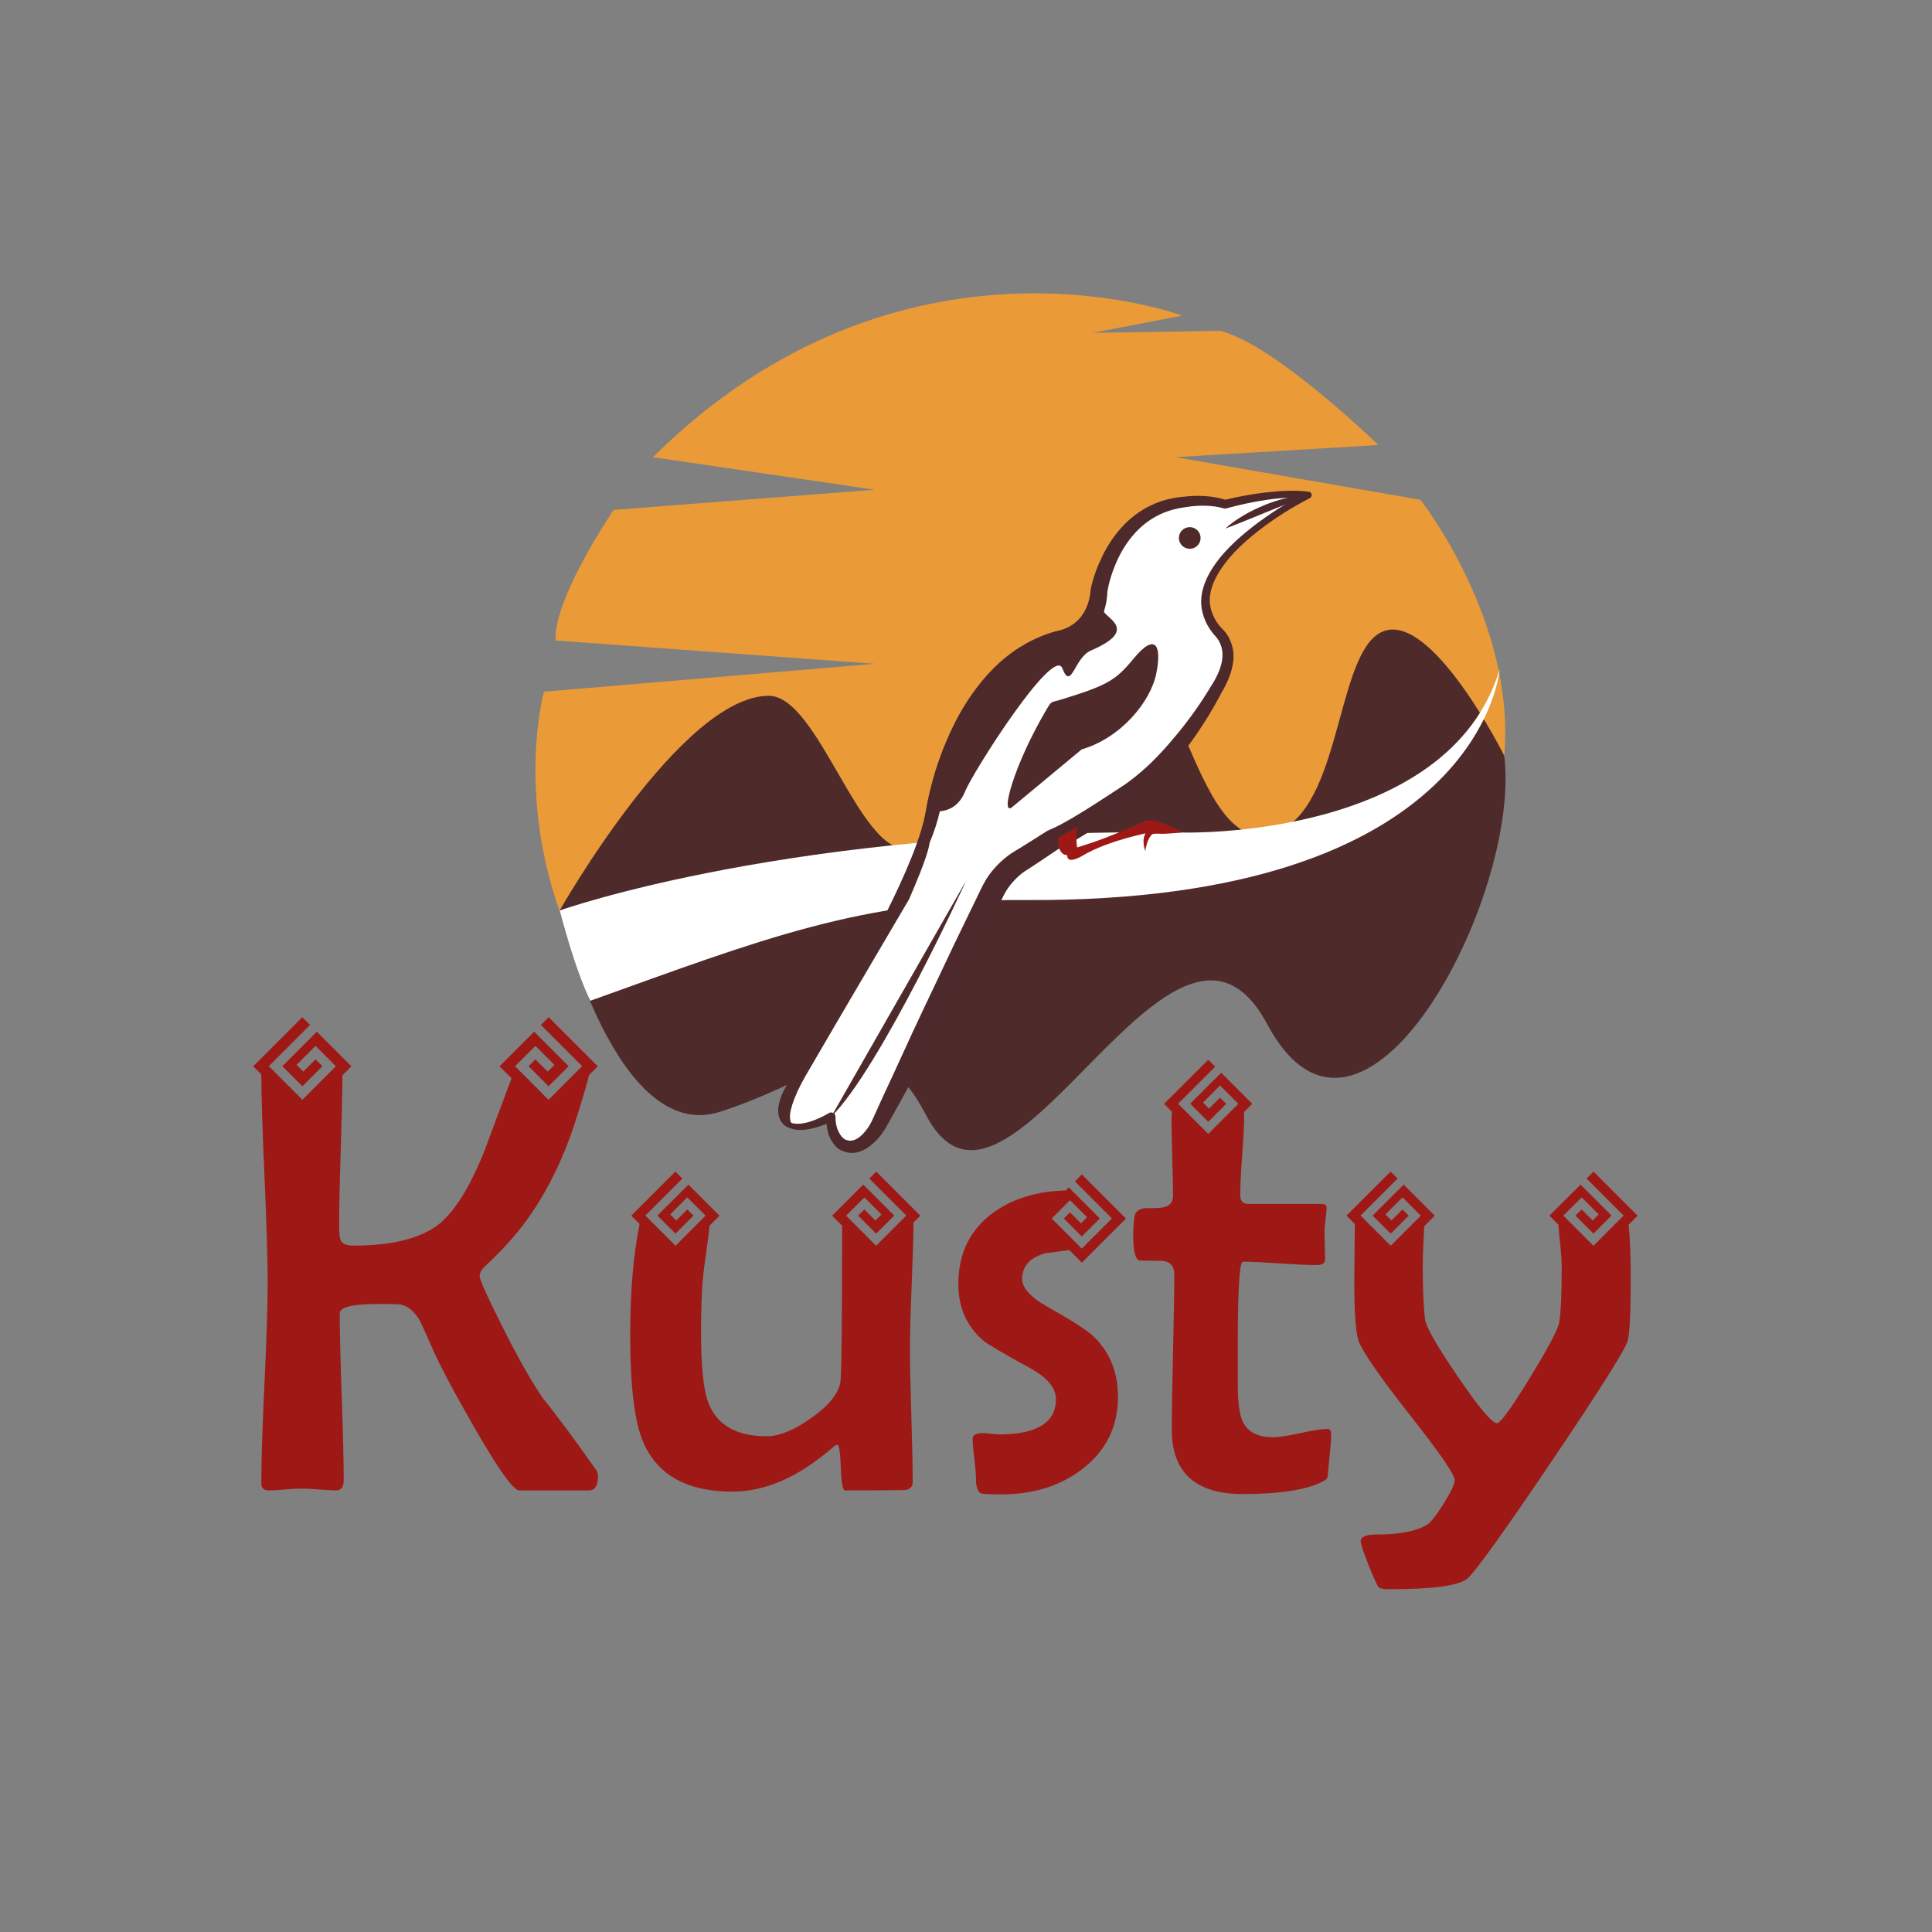
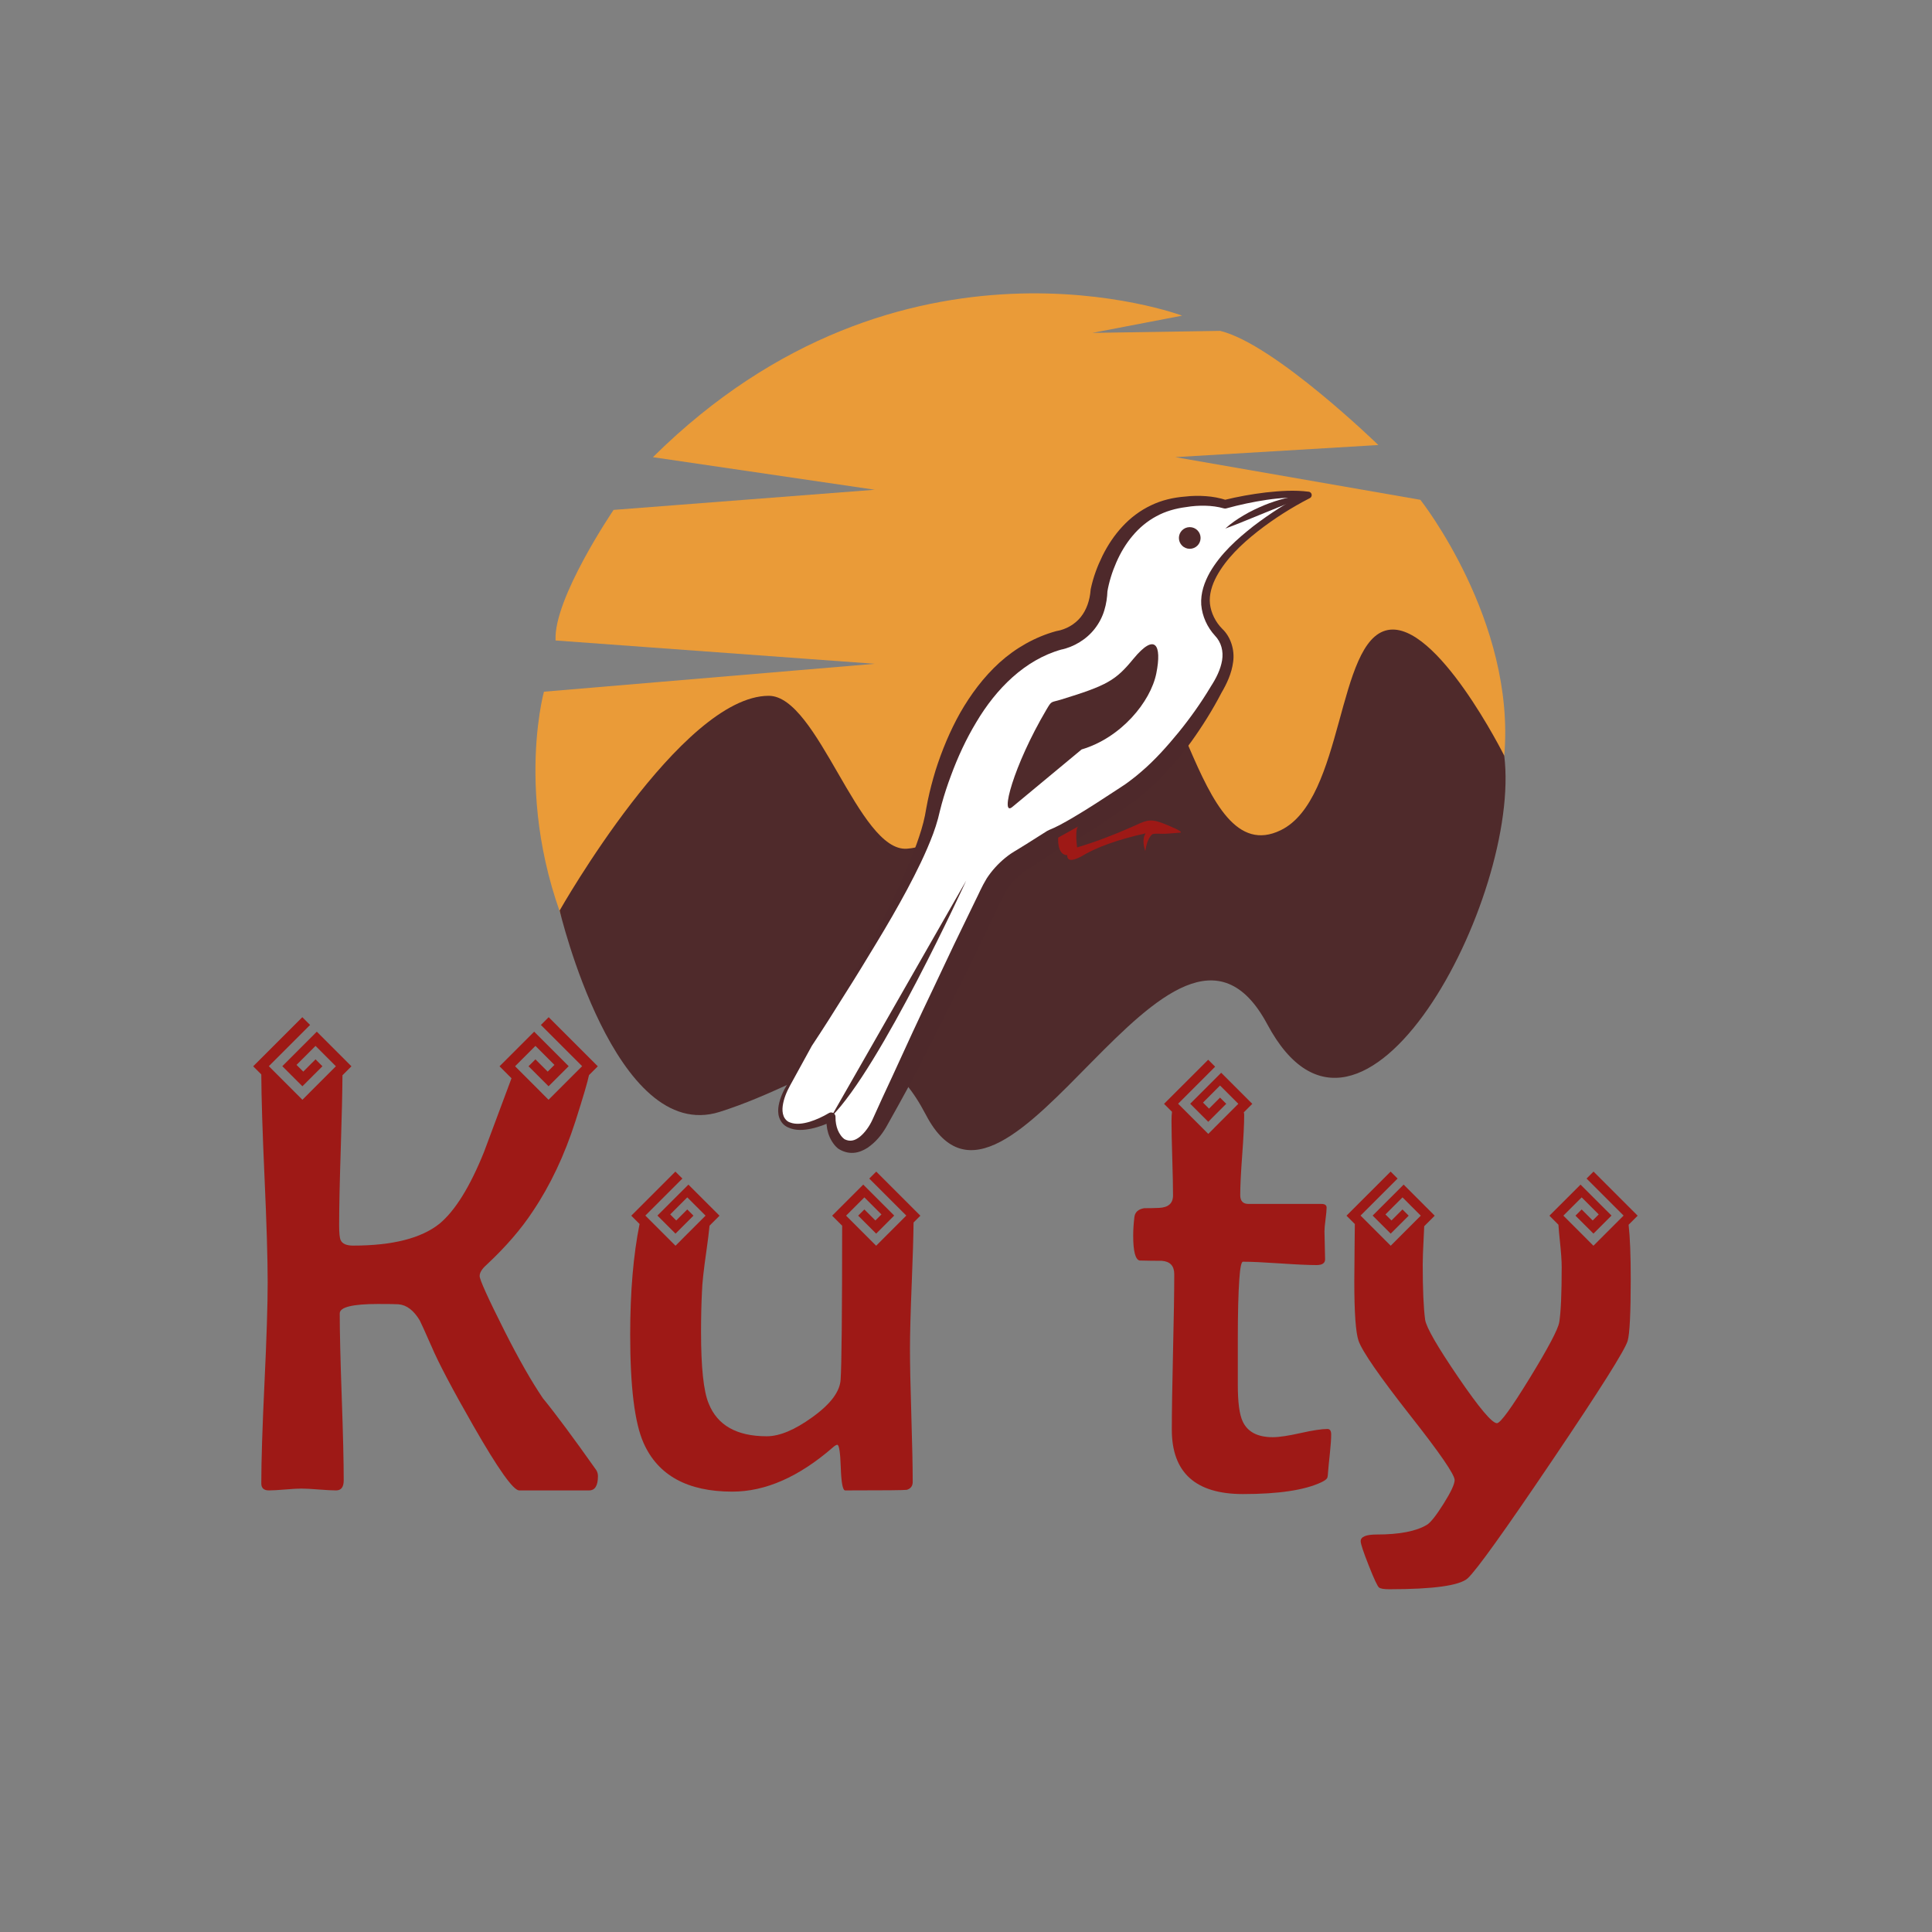
<svg xmlns="http://www.w3.org/2000/svg" xml:space="preserve" width="1109px" height="1109px" version="1.1" style="shape-rendering:geometricPrecision; text-rendering:geometricPrecision; image-rendering:optimizeQuality; fill-rule:evenodd; clip-rule:evenodd" viewBox="0 0 1133.14 1133.14">
  <rect x="0" y="0" width="1133.14" height="1133.14" fill="#808080" stroke="none" />
  <defs>
    <style type="text/css">
   
    .fil6 {fill:none}
    .fil4 {fill:#4F2A2B}
    .fil3 {fill:#4E292B;fill-rule:nonzero}
    .fil1 {fill:#4F2A2B;fill-rule:nonzero}
    .fil5 {fill:#9E1916;fill-rule:nonzero}
    .fil0 {fill:#EA9B38;fill-rule:nonzero}
    .fil2 {fill:white;fill-rule:nonzero}
   
  </style>
  </defs>
  <g id="Capa_x0020_1">
    <g id="_1976916793264">
      <path class="fil0" d="M850.81 443.23c-37.66,39.54 -173.39,70.32 -316.07,72.37 -104.99,1.5 -189.48,56.93 -192.47,51.17 -44.27,-85.28 -23.24,-161.08 -23.24,-161.08l194.02 -16.37 -187.2 -13.67c-1.36,-24.57 34.03,-76.59 34.03,-76.59l153.17 -11.82 -130.1 -19.1c146.06,-144.72 310.4,-83.01 310.4,-83.01l-52.65 10.11 74.93 -1.18c31.81,7.65 92.77,66.95 92.77,66.95l-119.06 7.11 143.72 25.02c0,0 56.02,70.91 49.2,150.09 -1.01,11.66 -31.45,0 -31.45,0z" />
      <path class="fil1" d="M743.28 600.75c-55.29,-103.41 -152.41,144.49 -200.15,53.24 -30.91,-59.09 -59.58,-21.32 -121.02,-1.86 -61.44,19.45 -93.87,-118.1 -93.87,-118.1 0,0 71.32,-125.93 122.65,-125.93 28.92,0 52.69,91.77 81.05,89.68 56.74,-4.17 54.68,-130.36 114.12,-128.27 47.91,1.68 53.8,142.44 105.13,117.41 37.32,-18.19 32.56,-111.65 62.8,-117.41 28.67,-5.46 68.27,73.72 68.27,73.72 10.24,82.95 -83.68,260.94 -138.98,157.52z" />
-       <path class="fil2" d="M328.24 534.03c0,0 137.08,-48.96 366.24,-45.74 0,0 155.14,4.1 185.09,-95.74 0,0 -10.28,137.28 -279.29,135.33 -94.21,-0.68 -154.63,23.44 -254.07,59.09 0,0 -7.94,-14.97 -17.97,-52.94z" />
      <path class="fil2" d="M475.59 613.11c0,0 63.92,-96.6 71.42,-136.97 1.04,-5.64 17.23,-84.85 73.92,-100.56 0,0 22.24,-3.07 23.66,-29.26 0,0 7.85,-48.08 50.74,-51.98 0,0 12.31,-2.07 23.19,1.4 0,0 29.24,-8.01 48.8,-5.35 0,0 -57.08,28.62 -60.22,59.84 -0.7,6.96 2.2,14.99 7.7,20.67 5.5,5.68 9.47,16.2 -1.62,33.75 0,0 -20.25,37.91 -49.35,59.42 0,0 -34.21,24.02 -46.33,28.55 0,0 -16.01,10.53 -19.53,12.57 0,0 -10.2,6.04 -15.79,17.72l-25.23 52.22 -27.22 56.07 -14.38 28.43c0,0 -9.79,18.59 -21.94,11.26 0,0 -6.59,-4.69 -5.98,-15.8 0,0 -15.66,8.95 -24.76,4.64 0,0 -10.33,-3.37 -1.37,-21.16l14.29 -25.46z" />
      <path class="fil3" d="M476.13 613.44l-12.72 23.18c-2.12,3.86 -3.77,7.88 -4.34,12.04 -0.26,2.05 -0.19,4.13 0.52,5.89 0.62,1.73 2.13,3.25 3.57,3.7l0.01 0 0.17 0.07c3.46,1.38 7.67,0.76 11.56,-0.4 3.89,-1.2 7.8,-3.02 11.24,-5.08 1.22,-0.74 2.8,-0.34 3.53,0.88 0.25,0.42 0.37,0.88 0.37,1.33l-0.01 0.19c-0.02,2.64 0.42,5.2 1.33,7.5 0.47,1.14 1.06,2.21 1.76,3.17 0.64,0.91 1.67,1.92 2.22,2.28l-0.22 -0.14c3.27,1.75 6.23,1.05 9.25,-1.37 2.91,-2.38 5.57,-6.13 7.23,-9.74 3.85,-8.63 7.84,-17.19 11.83,-25.75 7.82,-17.22 15.78,-34.39 23.95,-51.44l12.14 -25.66 12.38 -25.54c2.19,-4.29 3.75,-8.3 6.81,-13.33 3.02,-4.61 6.69,-8.64 10.86,-12.05 1.04,-0.86 2.13,-1.67 3.28,-2.47 0.57,-0.4 1.15,-0.78 1.92,-1.23l1.41 -0.83 5.94 -3.67 11.95 -7.55 0.02 -0.02c0.39,-0.24 0.82,-0.45 1.22,-0.61 4.18,-1.64 9.08,-4.4 13.67,-7.07 4.65,-2.73 9.28,-5.62 13.88,-8.56l13.75 -8.95 3.41 -2.26c1.02,-0.67 2.07,-1.54 3.1,-2.29 2.1,-1.51 4.11,-3.22 6.12,-4.94 8.08,-6.88 15.26,-14.94 22.1,-23.29 6.79,-8.35 13.15,-17.33 18.64,-26.49l0.13 -0.23c3.17,-4.84 5.78,-10.07 6.66,-15.41 0.87,-5.32 -0.45,-10.56 -4.15,-14.45 -4.59,-5 -7.5,-11.38 -8.08,-18.14 -0.44,-6.96 1.91,-13.32 5,-18.9 6.44,-11.15 15.92,-19.6 25.62,-27.24 9.86,-7.54 20.29,-14.1 31.27,-19.97l0.62 3.76c-7.87,-0.9 -16.03,-0.39 -24.05,0.79 -8.01,1.19 -16.05,2.9 -23.81,5.04 -0.46,0.12 -0.92,0.11 -1.35,0l-0.09 -0.03c-3.48,-1 -7.17,-1.46 -10.88,-1.55 -1.85,-0.04 -3.72,0 -5.58,0.13 -1.83,0.13 -3.77,0.35 -5.45,0.65l-0.01 0 -0.22 0.03c-6.11,0.78 -12.06,2.45 -17.37,5.36 -5.32,2.84 -10.01,6.76 -13.91,11.41 -3.93,4.62 -7.08,9.93 -9.55,15.55 -2.45,5.55 -4.38,11.74 -5.31,17.38l0.06 -0.53c-0.13,3.76 -0.68,7.59 -1.83,11.36 -1.12,3.77 -3,7.43 -5.48,10.64 -2.47,3.24 -5.58,5.96 -9.02,8.06 -1.71,1.06 -3.51,1.96 -5.37,2.71 -1.96,0.75 -3.6,1.33 -6.13,1.78l0.73 -0.15c-21.35,6.03 -38.17,22.95 -49.81,42.57 -5.93,9.83 -10.84,20.4 -14.86,31.32 -2.04,5.45 -3.88,11 -5.42,16.6 -0.81,2.85 -1.36,5.45 -2.18,8.64 -0.82,3.03 -1.78,5.96 -2.84,8.84 -4.28,11.46 -9.67,22.2 -15.29,32.79 -5.67,10.56 -11.66,20.9 -17.86,31.11 -6.18,10.22 -12.36,20.42 -18.78,30.47 -6.29,10.12 -12.69,20.21 -19.26,30.11zm-1.09 -0.67c6.5,-10.02 12.79,-20.1 18.95,-30.3 6.01,-10.28 12,-20.58 17.57,-31.09 5.56,-10.52 10.9,-21.15 15.88,-31.91 4.93,-10.77 9.57,-21.71 12.94,-32.82 0.83,-2.78 1.56,-5.57 2.12,-8.33 0.51,-2.62 1.01,-5.88 1.65,-8.82 1.25,-5.98 2.81,-11.86 4.58,-17.7 3.7,-11.61 8.39,-22.98 14.44,-33.76 6.14,-10.7 13.64,-20.86 23.02,-29.39 9.38,-8.49 20.84,-15.07 33.24,-18.47 0.23,-0.06 0.5,-0.11 0.73,-0.15 0.82,-0.11 2.45,-0.54 3.66,-1.01 1.31,-0.47 2.57,-1.07 3.77,-1.76 2.39,-1.39 4.52,-3.16 6.24,-5.29 3.44,-4.24 5.35,-9.85 5.83,-15.91l0.02 -0.3 0.04 -0.23c1.52,-7.15 3.88,-13.37 6.93,-19.61 3.06,-6.15 6.9,-12 11.65,-17.09 4.71,-5.12 10.42,-9.43 16.74,-12.42 6.29,-3.06 13.19,-4.63 20.01,-5.16l-0.23 0.03c2.19,-0.28 4.14,-0.39 6.21,-0.44 2.04,-0.04 4.08,0.01 6.12,0.16 4.08,0.28 8.16,1.01 12.14,2.32l-1.44 -0.03c8.16,-2 16.3,-3.47 24.59,-4.46 8.27,-0.89 16.66,-1.53 25.15,-0.42 1.09,0.14 1.86,1.14 1.72,2.23 -0.09,0.67 -0.5,1.22 -1.06,1.52l-0.04 0.01c-10.72,5.51 -21.09,12.09 -30.61,19.54 -9.46,7.45 -18.42,15.99 -24.05,26.3 -2.74,5.07 -4.51,10.87 -3.89,16.21 0.66,5.43 3.33,10.72 7.18,14.57 5.1,4.81 7.4,12.59 6.42,19.38 -0.87,6.85 -3.75,12.89 -7,18.42l0.13 -0.22c-5.25,10.08 -11.14,19.5 -17.72,28.67 -6.6,9.1 -13.93,17.77 -22.32,25.58 -2.1,1.94 -4.21,3.88 -6.52,5.69 -1.16,0.92 -2.2,1.85 -3.46,2.75l-3.38 2.44c-4.5,3.25 -9.08,6.38 -13.7,9.48 -4.62,3.1 -9.28,6.15 -14.08,9.11 -4.88,2.94 -9.49,5.84 -15.53,8.37l1.24 -0.62 -11.83 7.94 -6.03 3.96 -1.63 1.03 -1.04 0.71c-0.78,0.57 -1.58,1.18 -2.35,1.85 -3.1,2.65 -5.79,5.78 -7.88,9.13 -1.86,3.07 -3.94,7.85 -6,12 -8.17,17.08 -16.42,34.12 -24.91,51.06 -8.41,16.98 -16.87,33.93 -25.74,50.69 -4.56,8.33 -9.11,16.66 -13.8,24.92 -2.78,4.71 -6.03,8.67 -10.73,11.95 -2.36,1.55 -5.21,2.88 -8.44,3.08 -3.23,0.24 -6.42,-0.84 -8.84,-2.43l-0.22 -0.14c-1.74,-1.45 -2.6,-2.71 -3.58,-4.23 -0.9,-1.48 -1.6,-3.05 -2.11,-4.65 -0.99,-3.23 -1.24,-6.57 -0.96,-9.76l3.89 2.41c-2.12,1.06 -4.14,1.9 -6.27,2.68 -2.12,0.77 -4.29,1.42 -6.52,1.91 -4.39,0.9 -9.35,1.42 -13.92,-0.81l0.18 0.08c-2.7,-1.18 -4.29,-3.33 -5.15,-5.74 -0.82,-2.4 -0.74,-4.89 -0.34,-7.17 0.84,-4.58 2.86,-8.77 5.15,-12.52l13.19 -23.02z" />
      <path class="fil1" d="M704.16 315.53c0,3.51 -2.85,6.35 -6.36,6.35 -3.51,0 -6.36,-2.84 -6.36,-6.35 0,-3.52 2.85,-6.36 6.36,-6.36 3.51,0 6.36,2.84 6.36,6.36z" />
-       <path class="fil4" d="M644.96 344.78c3.96,-17.29 11.41,-35.21 29.67,-42.87 -0.93,0.99 -1.97,1.94 -3.13,2.82 -13.96,10.46 -29.82,42.8 -24.29,53.75 2.3,4.55 20.29,11.22 -7.39,23.06 -9.84,4.21 -11.43,24.08 -16.77,10.39 -5.18,-13.3 -52.26,60.57 -56.99,72.21 -3.74,9.21 -10.46,12.39 -19.98,11.85 4.34,-14.4 7.46,-29.97 16.47,-46.8 10.06,-18.79 23.03,-44.33 55.65,-53.76 15.78,-6.61 19.99,-1.13 26.76,-30.65z" />
      <path class="fil4" d="M622.22 410.34c27.21,-8.33 32.12,-11.26 42.52,-23.91 12.82,-15.58 16.8,-8.22 13.46,8.47 -3.34,16.7 -20.66,37.81 -43.82,44.66 0,0 -32.68,27.08 -40.62,33.72 -7.39,6.18 0.55,-24.05 19.88,-56.89 3.33,-5.65 2.52,-4.2 8.58,-6.05z" />
      <path class="fil3" d="M718.65 310.01c3.29,-3.03 7,-5.54 10.83,-7.79 3.81,-2.27 7.84,-4.17 11.94,-5.89 8.21,-3.33 16.95,-5.7 25.9,-5.94 -4.09,1.85 -8.18,3.33 -12.22,4.99l-12.07 4.89c-8.08,3.22 -16.01,6.67 -24.38,9.74z" />
      <path class="fil4" d="M566.65 516.55c0,0 -50.15,109.73 -79.22,138.54l79.22 -138.54z" />
      <path class="fil5" d="M681.62 482.71c-7.78,-2.92 -9.93,-1.19 -17.73,2.27 -11.06,4.92 -21.77,8.94 -32.15,12.04 0,0 -1.52,-10.96 0.72,-12.33l-11.82 6.57c0,0 -0.86,10.21 5.28,10.3 -0.03,3.39 2.68,3.68 8.12,0.84 8.76,-5.41 21.38,-9.94 37.85,-13.63 -1.56,2.48 -1.62,5.96 -0.17,10.42 0.78,-5.04 2.19,-8.36 4.23,-9.99 2.95,-0.54 4.53,0.01 8.06,-0.22 4.94,-0.33 6.39,-0.48 8.05,-0.61 3.08,-0.25 -7.13,-4.42 -10.44,-5.66z" />
-       <path class="fil4" d="M541.52 494.31c0,0 12.46,-14.8 -8.31,33.06 0,0 -46.36,78.75 -59.91,102.23 0,0 -19.11,31.4 -4.4,31.29 0,0 -7.67,0.67 -10.1,-7.57 -1.86,-6.31 4.83,-24.39 17.75,-41.81 7.34,-9.9 25.94,-40.97 31.57,-51.2 0,0 29.87,-50.18 33.4,-66z" />
      <path class="fil5" d="M318.42 820.1c-6.78,-9.99 -14.33,-23.25 -22.66,-39.78 -9.63,-19.14 -14.44,-29.79 -14.44,-31.92 0,-2.03 1.42,-4.29 4.27,-6.78 11.18,-10.47 20.16,-20.87 26.94,-31.22 10.23,-15.22 18.55,-32.82 24.97,-52.79 4.5,-14.08 7.15,-23.09 7.95,-27.04l5.17 -5.17 -28.82 -28.81 -4.56 4.56 20.24 20.23 0 0 3.14 3.14 0.81 0.81 -19.71 19.7 -3.94 -3.95 0.01 -0.01 -14.89 -14.89 -0.5 -0.5 -0.3 -0.31 11.93 -11.93 0.2 0.2 0.01 -0.01 9.56 9.56 1.38 1.38 -3.95 3.95 -5.24 -5.24 -1.95 -1.96 -2.1 2.1 -1.95 1.95 11.75 11.74 11.79 -11.78 -2.02 -2.02 -18.22 -18.22 -20.31 20.31 7.02 7.02c-5.4,14.46 -10.79,28.92 -16.18,43.38 -8.21,20.33 -16.89,34.31 -26.05,41.92 -10.7,8.56 -27.59,12.84 -50.66,12.84 -3.92,0 -6.36,-1.07 -7.31,-3.21 -0.59,-1.19 -0.89,-4.11 -0.89,-8.74 0,-10.23 0.33,-25.51 0.98,-45.85 0.58,-18.08 0.9,-32.1 0.97,-42.1l5.26 -5.26 -20.31 -20.31 -19.26 19.27 -0.97 0.97 11.78 11.78 11.75 -11.74 -1.02 -1.02 -3.02 -3.03 -3.51 3.5 -3.69 3.7 -3.65 -3.65 -0.3 -0.3 10.94 -10.94 0.02 0.01 0.2 -0.2 10.47 10.48 1.45 1.45 -0.31 0.31 0.01 0 -15.39 15.39 0.01 0.01 -3.95 3.95 -19.69 -19.7 1.4 -1.41 2.54 -2.54 0.01 0 20.23 -20.23 -4.56 -4.56 -28.81 28.81 4.76 4.76c0.07,13.76 0.69,33.69 1.87,59.82 1.25,27.65 1.87,48.37 1.87,62.16 0,13.08 -0.62,32.73 -1.87,58.95 -1.25,26.22 -1.87,45.87 -1.87,58.95 0,2.74 1.48,4.1 4.46,4.1 2.14,0 5.31,-0.18 9.54,-0.53 4.22,-0.36 7.4,-0.54 9.54,-0.54 2.26,0 5.65,0.18 10.17,0.54 4.52,0.35 7.91,0.53 10.17,0.53 2.97,0 4.46,-1.96 4.46,-5.88 0,-10.82 -0.39,-27.12 -1.16,-48.87 -0.78,-21.77 -1.17,-38.11 -1.17,-49.06 0,-3.68 7.5,-5.53 22.48,-5.53 6.54,0 10.52,0.06 11.95,0.18 4.75,0.36 8.92,3.51 12.49,9.45 0.59,1.08 2.91,6.19 6.95,15.35 4.04,9.51 12.19,24.96 24.44,46.37 14.51,25.33 23.48,37.99 26.93,37.99l41.03 0c3.45,0 5.17,-2.79 5.17,-8.38 0,-1.19 -0.3,-2.32 -0.89,-3.39 -13.44,-19.02 -23.9,-33.12 -31.39,-42.27z" />
-       <path class="fil5" d="M613.26 735.02c4.66,-0.58 9.26,-1.22 13.89,-1.84l7.38 7.39 25.87 -25.87 -25.87 -25.88 -4.09 4.09 18.17 18.17 3.55 3.55 -12.76 12.75 -4.82 4.83c-0.07,0 -0.13,0.01 -0.2,0.02l-3.46 -3.46 0.01 -0.01 -13.82 -13.81 0 -0.01 -0.27 -0.27 10.71 -10.72 0.18 0.19 0.01 -0.02 7.81 7.82 2.02 2.01 -1.15 1.14 -2.4 2.41 -6.46 -6.46 -3.63 3.63 10.55 10.54 3.63 -3.63 6.95 -6.95 -12.45 -12.46 -4.04 -4.04 -1.68 -1.67 -1.73 1.73c-17.16,0.47 -31.5,4.87 -42.94,13.28 -13.44,9.99 -20.15,23.9 -20.15,41.74 0,13.67 4.93,24.73 14.8,33.18 2.38,2.02 11.6,7.43 27.65,16.23 9.87,5.47 14.8,11.47 14.8,18.01 0,13.8 -11.23,20.69 -33.71,20.69 0.12,0 -1.67,-0.18 -5.35,-0.53 -2.85,-0.36 -5.06,-0.36 -6.6,0 -2.14,0.47 -3.21,1.49 -3.21,3.03 0,2.5 0.33,6.37 0.98,11.59 0.65,5.24 0.98,9.17 0.98,11.78 0,4.88 1.01,7.78 3.03,8.74 0.96,0.35 5,0.53 12.14,0.53 18.42,0 34.06,-4.87 46.9,-14.63 14.16,-10.69 21.23,-24.9 21.23,-42.62 0,-14.51 -4.88,-26.4 -14.63,-35.68 -3.8,-3.56 -12.84,-9.33 -27.11,-17.3 -9.63,-5.47 -14.45,-10.88 -14.45,-16.23 0,-7.49 4.58,-12.49 13.74,-14.98z" />
      <path class="fil5" d="M778.6 838.11c-3.44,0 -8.73,0.8 -15.87,2.41 -7.13,1.6 -12.55,2.41 -16.23,2.41 -8.92,0 -14.81,-3.09 -17.66,-9.28 -1.9,-4.04 -2.85,-11.17 -2.85,-21.4l0 -26.58c0,-15.22 0.29,-27.05 0.89,-35.49 0.47,-6.78 1.19,-10.17 2.14,-10.17 4.75,0 11.95,0.33 21.58,0.98 9.64,0.66 16.83,0.99 21.58,0.99 3.33,0 5,-1.14 5,-3.39 0,-1.79 -0.07,-4.53 -0.18,-8.21 -0.12,-3.68 -0.18,-6.42 -0.18,-8.21 0,-1.54 0.21,-3.89 0.63,-7.04 0.41,-3.15 0.62,-5.44 0.62,-6.87 0,-1.43 -1.01,-2.14 -3.03,-2.14l-42.81 0c-3.21,0 -4.82,-1.72 -4.82,-5.17 0,-5.24 0.39,-13.08 1.16,-23.55 0.77,-10.46 1.16,-18.31 1.16,-23.54 0,-0.54 -0.09,-1.02 -0.24,-1.44l4.99 -5 -18.24 -18.24 -16.37 16.38 -1.8 1.79 10.59 10.59 9.33 -9.33 1.22 -1.22 -3.64 -3.63 -3.79 3.79 -2.66 2.67 -3.55 -3.54 0.15 -0.15 9.67 -9.68 0.01 0.01 0.19 -0.18 10.71 10.71 -0.28 0.28 -1.99 1.99 -11.83 11.82 0.01 0.02 -3.54 3.54 -17.69 -17.69 2.75 -2.75 0.8 -0.79 0 0 18.16 -18.18 -4.08 -4.08 -25.88 25.87 4.66 4.65c-0.19,1.56 -0.29,3.33 -0.29,5.35 0,4.89 0.15,12.2 0.45,21.94 0.3,9.76 0.44,17.01 0.44,21.77 0,4.63 -2.73,7.07 -8.2,7.31 -2.86,0.12 -5.77,0.18 -8.74,0.18 -3.45,0.59 -5.35,2.32 -5.71,5.17 -0.47,3.8 -0.71,7.43 -0.71,10.88 0,9.16 1.24,14.03 3.74,14.63 4.28,0.12 8.63,0.18 13.02,0.18 4.88,0.35 7.32,2.97 7.32,7.84 0,10.11 -0.24,25.3 -0.72,45.58 -0.47,20.27 -0.71,35.46 -0.71,45.57 0,25.21 13.91,37.81 41.74,37.81 20.93,0 36.27,-2.31 46.02,-6.95 1.78,-0.83 2.91,-1.67 3.39,-2.5 0.24,-0.47 0.42,-1.79 0.53,-3.92 0.12,-1.66 0.47,-5.29 1.07,-10.88 0.47,-4.52 0.72,-8.09 0.72,-10.71 0,-2.14 -0.72,-3.21 -2.15,-3.21z" />
      <path class="fil5" d="M533.73 706.94l-19.8 -19.79 -4.09 4.09 14.88 14.88 3.29 3.29 0 0 3.55 3.54 -17.69 17.69 -3.55 -3.54 0.01 -0.02 -13.82 -13.81 0.01 0 -0.28 -0.28 6.87 -6.87 3.84 -3.84 0.18 0.18 0.01 -0.01 3.67 3.67 6.16 6.16 -3.55 3.54 -6.46 -6.46 -3.63 3.64 10.55 10.54 10.58 -10.59 -6.83 -6.83 -11.33 -11.33 -18.24 18.23 5.87 5.88c-0.02,51.36 -0.31,81.45 -0.89,90.14 -0.36,7.13 -5.95,14.57 -16.77,22.29 -10.23,7.38 -19.08,11.06 -26.57,11.06 -17.6,0 -28.96,-6.42 -34.07,-19.26 -2.98,-7.14 -4.46,-21.11 -4.46,-41.92 0,-8.55 0.18,-16.41 0.54,-23.54 0.11,-4.75 1,-12.9 2.67,-24.44 0.8,-5.63 1.39,-10.4 1.78,-14.37l5.84 -5.84 -18.24 -18.23 -11.08 11.07 -7.09 7.09 10.59 10.59 10.55 -10.54 -3.64 -3.64 -6.46 6.46 -3.54 -3.54 6.3 -6.31 3.52 -3.52 0.01 0.01 0.18 -0.18 3.8 3.8 6.92 6.91 -0.28 0.28 0 0 -13.82 13.81 0.01 0.02 -3.54 3.54 -17.69 -17.69 3.54 -3.54 0 0 3.64 -3.63 14.54 -14.54 -4.1 -4.09 -25.87 25.87 4.87 4.87c-3.66,18.15 -5.51,39.76 -5.51,64.93 0,30.56 2.61,51.73 7.85,63.5 8.44,19.02 25.8,28.54 52.08,28.54 19.38,0 39,-8.62 58.86,-25.87 1.19,-1.07 2.08,-1.6 2.68,-1.6 1.07,0 1.75,4.46 2.05,13.37 0.29,8.93 1.16,13.39 2.58,13.39 23.19,0 35.26,-0.12 36.21,-0.36 2.26,-0.72 3.39,-2.26 3.39,-4.64 0,-8.68 -0.27,-21.67 -0.8,-38.97 -0.54,-17.31 -0.8,-30.3 -0.8,-38.98 0,-8.8 0.35,-21.96 1.07,-39.51 0.59,-14.67 0.94,-26.2 1.04,-34.68l3.99 -3.99 -5.1 -5.09 -0.98 -0.99z" />
      <path class="fil5" d="M960.51 713.02l-25.88 -25.87 -4.09 4.09 15.52 15.52 2.65 2.65 0 0 3.55 3.54 -17.69 17.69 -3.55 -3.54 0.02 -0.01 -13.82 -13.82 0 0 -0.28 -0.28 4.85 -4.85 5.86 -5.85 0.18 0.17 0.02 0 5.07 5.06 4.75 4.76 -3.55 3.54 -6.46 -6.46 -3.63 3.64 10.55 10.54 10.59 -10.59 -5.86 -5.85 -12.31 -12.31 -18.24 18.23 5.27 5.28c0.18,2.66 0.46,5.81 0.85,9.49 0.71,6.72 1.07,11.8 1.07,15.25 0,15.7 -0.48,26.52 -1.43,32.47 -0.71,4.16 -6.48,15.07 -17.3,32.73 -10.82,17.65 -17.24,26.48 -19.26,26.48 -2.86,0 -10.41,-8.97 -22.66,-26.93 -12.24,-17.95 -18.73,-29.19 -19.44,-33.71 -0.95,-7.14 -1.42,-17.95 -1.42,-32.46 0,-3.33 0.18,-8.32 0.53,-14.99 0.15,-2.78 0.26,-5.25 0.35,-7.45l6.16 -6.16 -18.23 -18.23 -12.13 12.12 -6.05 6.04 10.59 10.59 10.55 -10.54 -3.64 -3.64 -6.45 6.46 -3.55 -3.54 4.98 -4.98 4.85 -4.84 0 0 0.19 -0.17 5.53 5.53 5.18 5.17 -0.28 0.28 -13.82 13.82 0.01 0.01 -3.54 3.54 -17.69 -17.69 3.55 -3.54 0 0 2.82 -2.82 15.35 -15.35 -4.09 -4.09 -25.88 25.87 4.89 4.89c-0.03,3.69 -0.08,8.03 -0.14,13.09 -0.12,9.1 -0.17,15.91 -0.17,20.43 0,18.43 0.82,30.08 2.49,34.96 2.14,6.18 12.3,20.86 30.5,44.05 17.24,21.88 25.86,34.43 25.86,37.64 0,2.38 -2.17,7.01 -6.5,13.91 -4.35,6.9 -7.59,11 -9.73,12.31 -6.3,3.8 -16.12,5.71 -29.43,5.71 -6.3,0 -9.45,1.3 -9.45,3.92 0,1.54 1.57,6.3 4.73,14.27 3.14,7.97 5.17,12.28 6.06,12.93 0.89,0.65 2.88,0.98 5.97,0.98 25.93,0 41.27,-2.14 46.02,-6.42 5.24,-4.88 21.79,-27.97 49.68,-69.3 27.88,-41.31 42.6,-64.65 44.14,-70 1.19,-4.16 1.79,-16.3 1.79,-36.39 0,-13.92 -0.42,-24.45 -1.25,-31.66l5.32 -5.32z" />
    </g>
    <rect class="fil6" width="1133.14" height="1133.14" />
-     <circle class="fil6" cx="566.57" cy="566.57" r="566.57" />
  </g>
</svg>